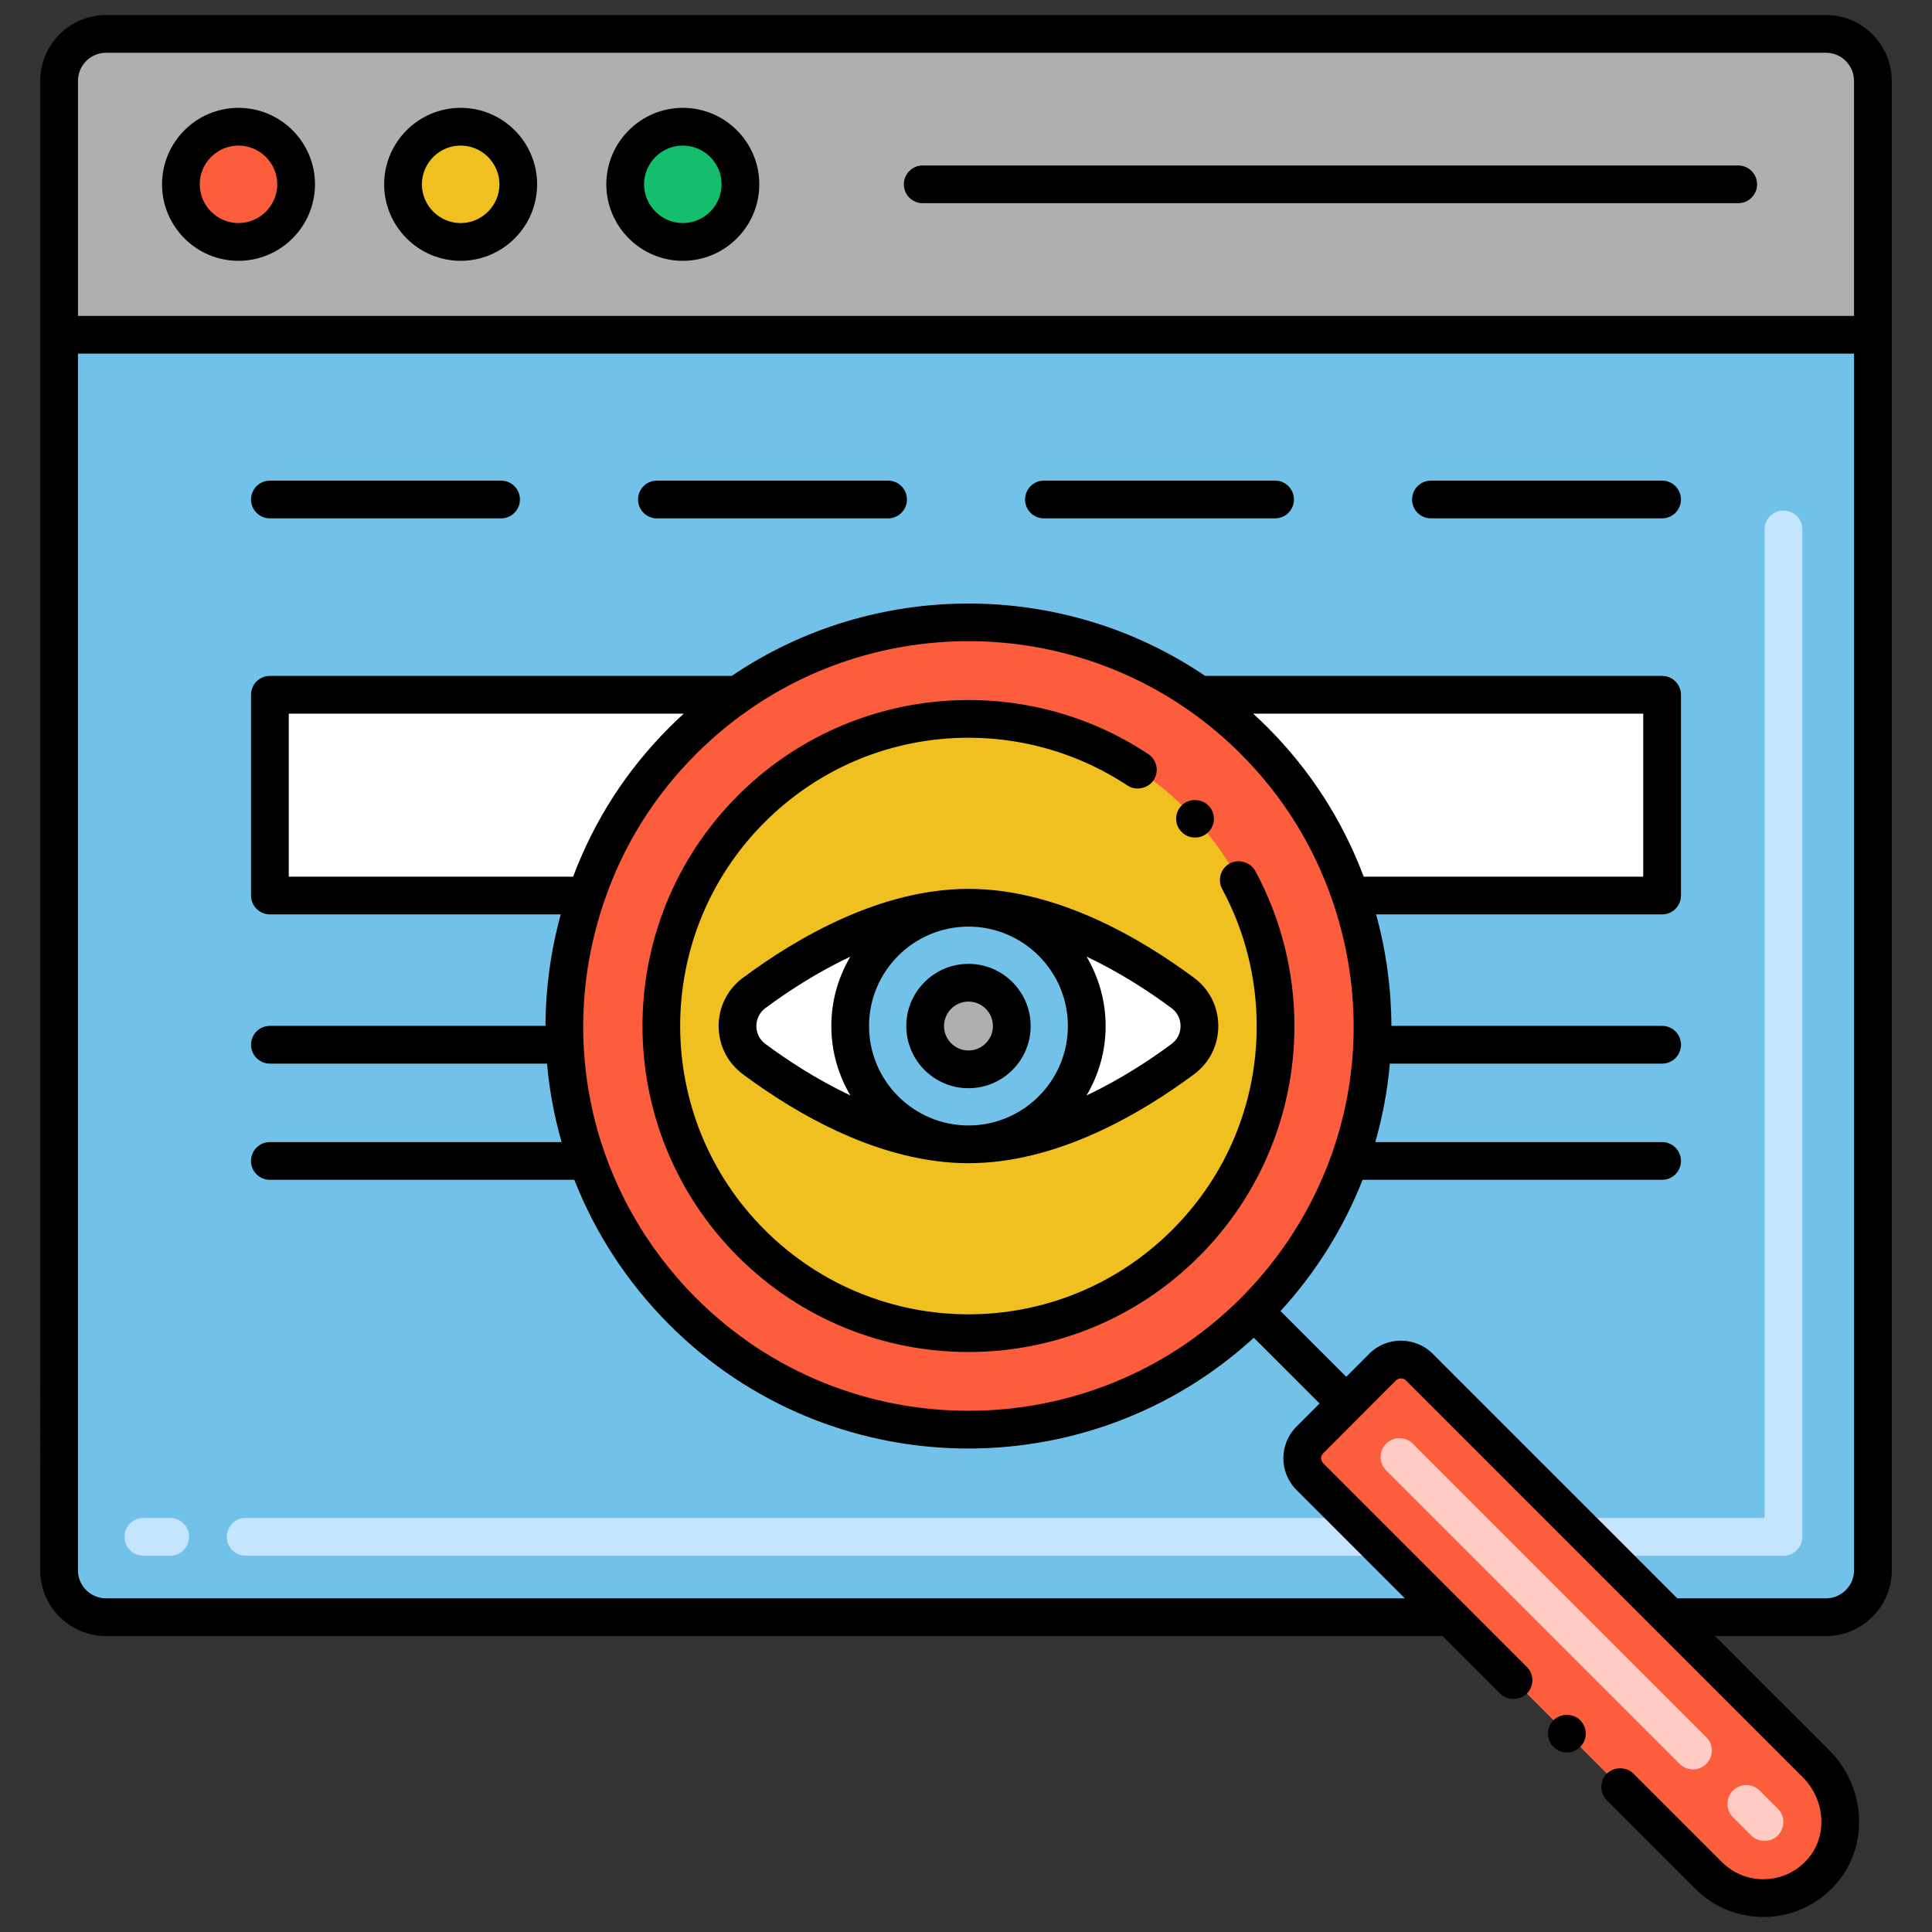
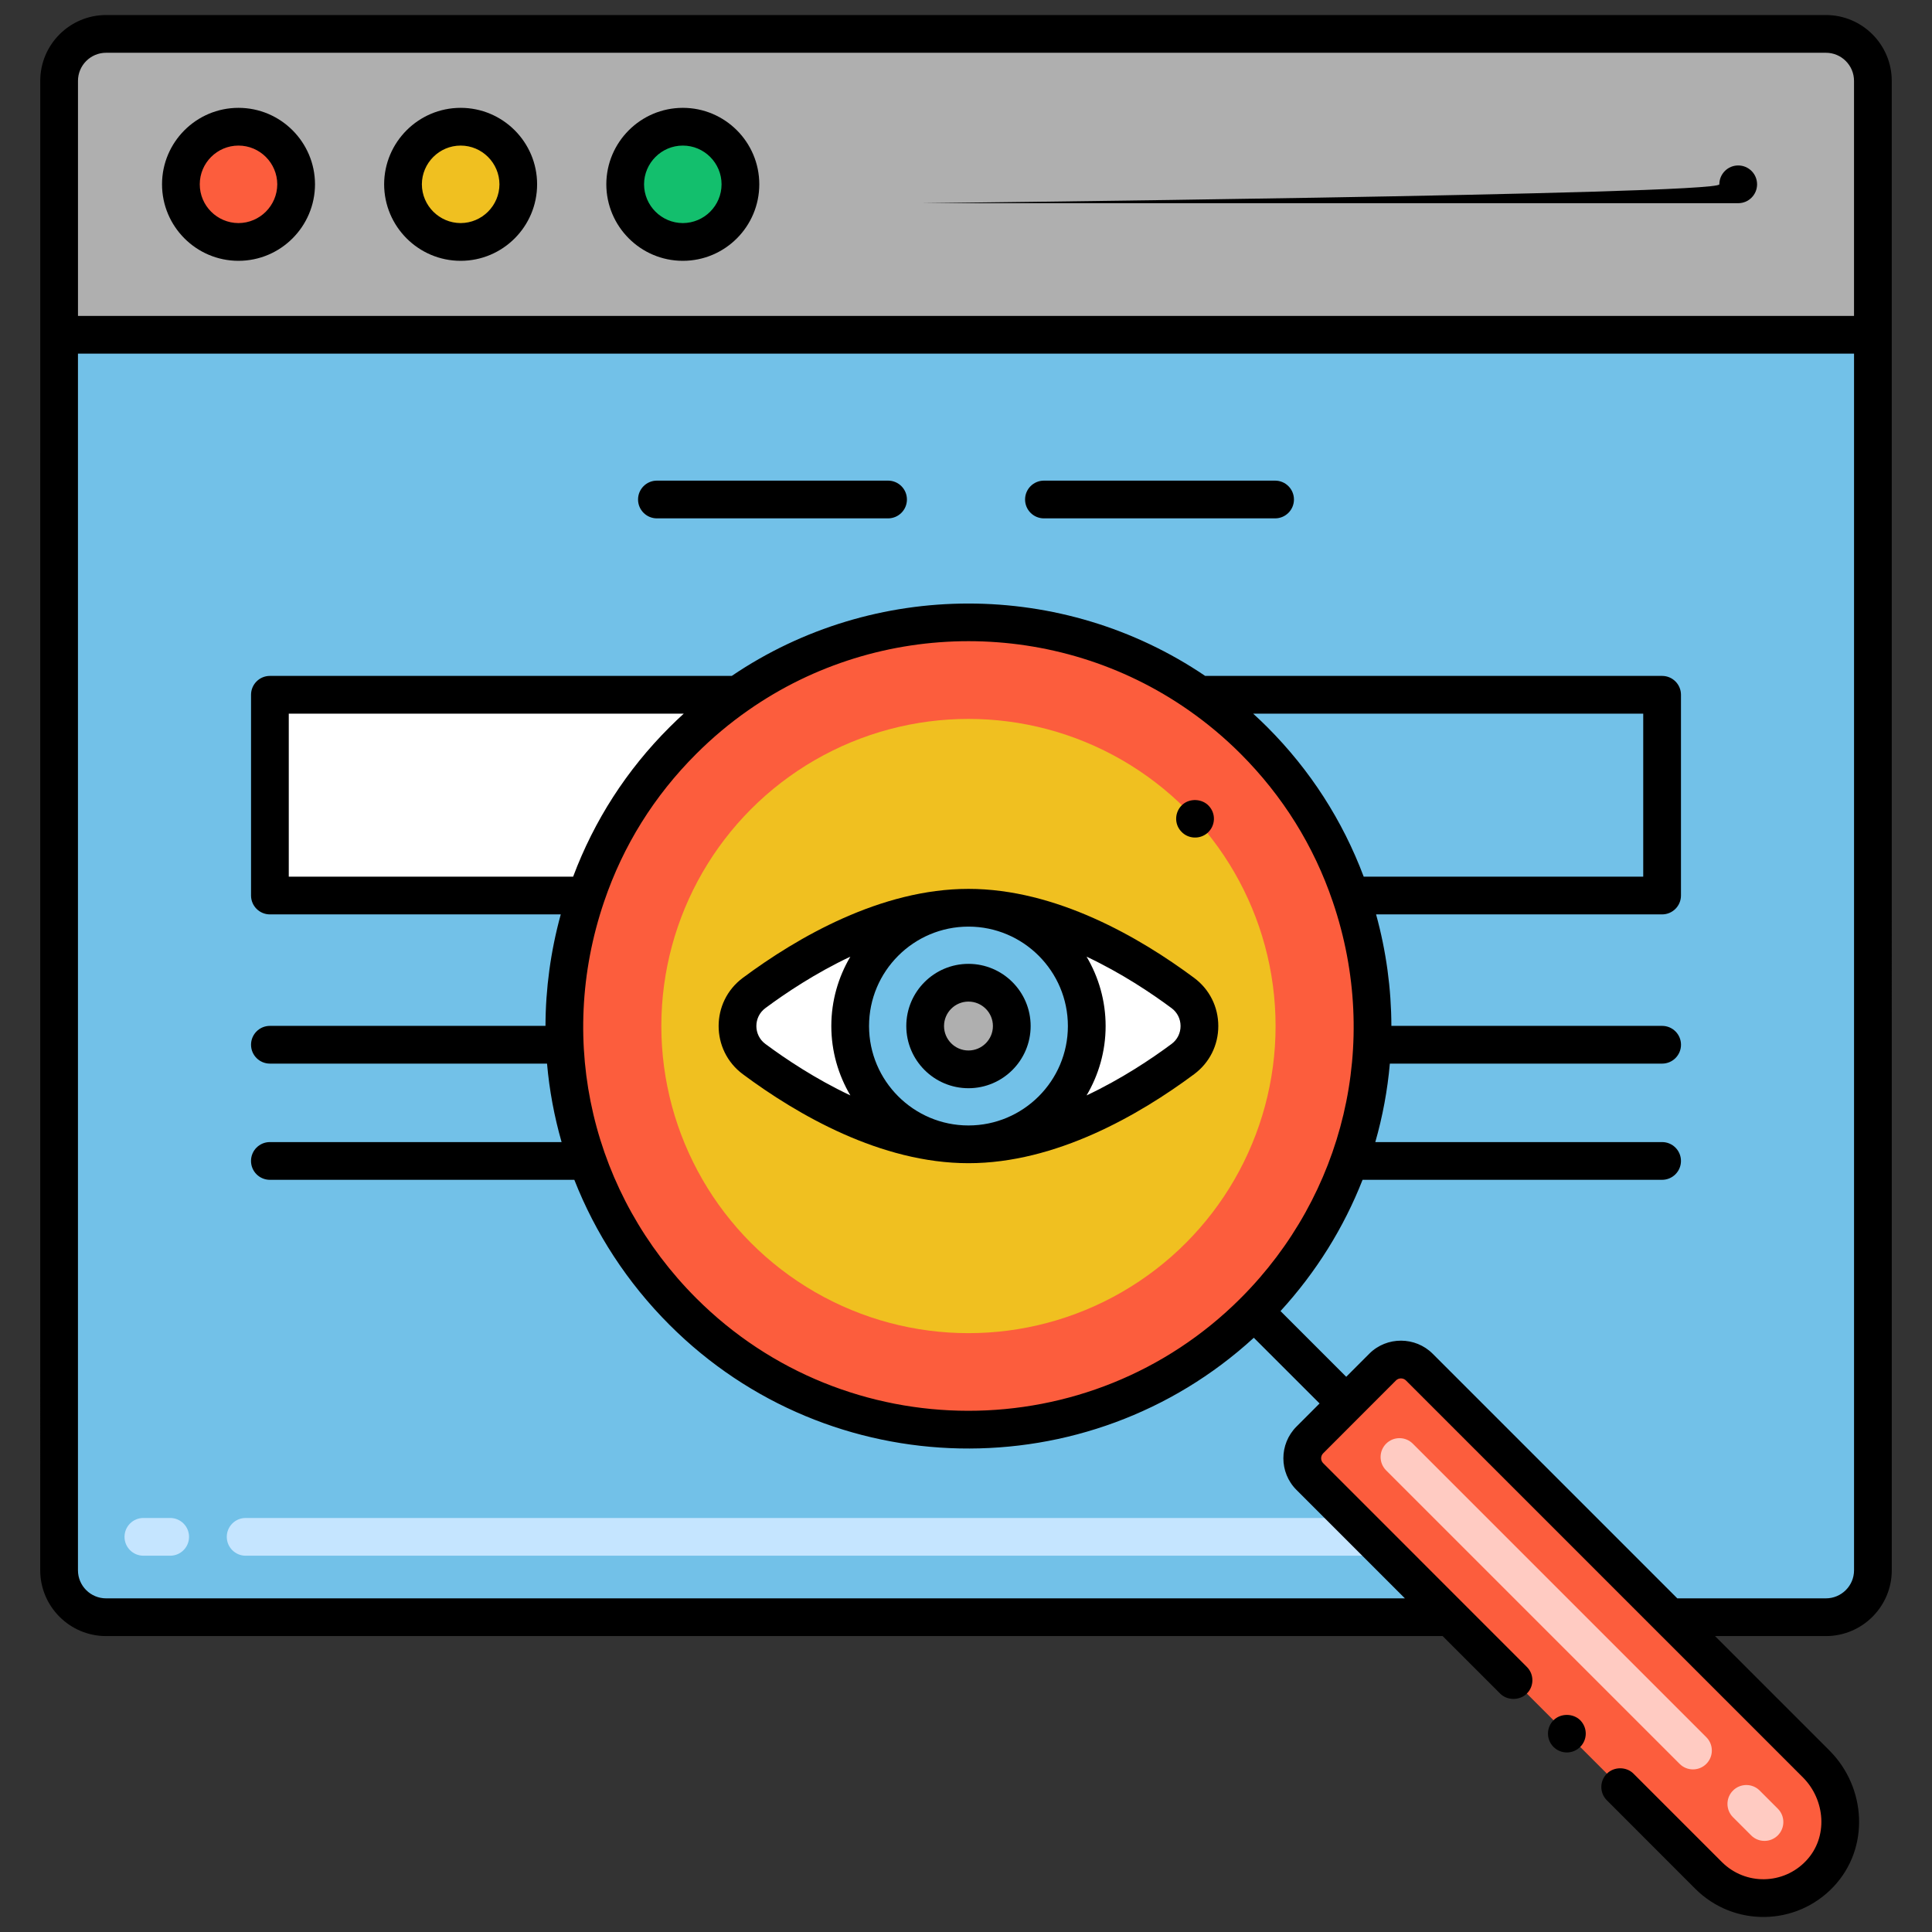
<svg xmlns="http://www.w3.org/2000/svg" version="1.1" id="Layer_1" x="0px" y="0px" viewBox="0 0 256 256" style="enable-background:new 0 0 256 256;" xml:space="preserve">
  <rect x="0" y="0" width="256" height="256" fill="#333333" stroke="none" />
  <style type="text/css">
	.st0{fill:#AFAFAF;}
	.st1{fill:#F0C020;}
	.st2{fill:#F9E5AF;}
	.st3{fill:#FC5D3D;}
	.st4{fill:#72C1E8;}
	.st5{fill:#FFCBC2;}
	.st6{fill:#C5E5FF;}
	.st7{fill:#EFEFEF;}
	.st8{fill:#13BF6D;}
	.st9{fill:#FFFFFF;}
	.st10{fill:#F0AB20;}
	.st11{fill:#FFB69F;}
	.st12{fill:#FBE0E2;}
	.st13{fill:#F2E1D6;}
	.st14{fill:#76FFBA;}
	.st15{fill:#7C7B7A;}
	.st16{fill:#878787;}
	.st17{fill:#B35034;}
	.st18{fill:#68B0D4;}
	.st19{fill:#139C6D;}
	.st20{fill:#4C4945;}
</style>
  <g>
    <path class="st4" d="M248.17,44.36v163.71c0,3.44-2.79,6.22-6.23,6.22h-20.73l-33.15-33.15c-1.34-1.34-3.51-1.34-4.85,0l-9.65,9.66   c-1.34,1.34-1.34,3.51,0,4.85l18.64,18.64H14.06c-3.44,0-6.23-2.78-6.23-6.22V44.36H248.17z" />
    <path class="st9" d="M35.764,92.06H97.72c-2.54,1.77-4.96,3.79-7.23,6.06c-5.99,5.98-10.26,13.03-12.81,20.54H35.764V92.06z" />
-     <path class="st9" d="M220.236,92.06v26.6H178.96c-2.55-7.5-6.82-14.55-12.8-20.54c-2.27-2.27-4.69-4.29-7.23-6.06H220.236z" />
    <path class="st0" d="M248.167,10.716v33.642H7.833V10.716c0-3.438,2.787-6.225,6.225-6.225h227.883   C245.38,4.491,248.167,7.278,248.167,10.716z" />
    <circle class="st3" cx="31.6" cy="24.424" r="7.635" />
    <circle class="st1" cx="61.039" cy="24.424" r="7.635" />
    <circle class="st8" cx="90.479" cy="24.424" r="7.635" />
    <path class="st6" d="M181.55,206.14h-149c-1.381,0-2.5-1.119-2.5-2.5s1.119-2.5,2.5-2.5h149c1.381,0,2.5,1.119,2.5,2.5   S182.931,206.14,181.55,206.14z M22.55,206.14H19c-1.381,0-2.5-1.119-2.5-2.5s1.119-2.5,2.5-2.5h3.55c1.381,0,2.5,1.119,2.5,2.5   S23.931,206.14,22.55,206.14z" />
-     <path class="st6" d="M236.32,206.14h-25.76c-1.381,0-2.5-1.119-2.5-2.5s1.119-2.5,2.5-2.5h23.26V70.15c0-1.381,1.119-2.5,2.5-2.5   s2.5,1.119,2.5,2.5v133.49C238.82,205.021,237.701,206.14,236.32,206.14z" />
    <path class="st3" d="M178.96,118.66c-2.55-7.5-6.82-14.55-12.8-20.54c-2.27-2.27-4.69-4.29-7.23-6.06   c-18.32-12.81-42.89-12.81-61.21,0c-2.54,1.77-4.96,3.79-7.23,6.06c-5.99,5.98-10.26,13.03-12.81,20.54   c-6.37,18.7-2.1,40.22,12.81,55.13c20.89,20.89,54.78,20.89,75.67,0C181.05,158.9,185.34,137.37,178.96,118.66z" />
    <circle class="st1" cx="128.326" cy="135.955" r="40.695" />
    <path class="st3" d="M240.67,233.75l-19.46-19.46l-33.15-33.15c-1.34-1.34-3.51-1.34-4.85,0l-9.65,9.66   c-1.34,1.34-1.34,3.51,0,4.85l18.64,18.64l34.21,34.22c4.06,4.05,10.71,4.02,14.72-0.22C244.99,244.21,244.64,237.72,240.67,233.75   z" />
    <path class="st5" d="M232.035,243.197l-2.404-2.404c-0.977-0.976-0.977-2.559,0-3.535c0.976-0.977,2.56-0.977,3.535,0l2.404,2.404   c0.977,0.976,0.977,2.559,0,3.535C234.594,244.173,233.01,244.173,232.035,243.197z M222.56,233.722l-38.891-38.891   c-0.977-0.976-0.977-2.559,0-3.535c0.976-0.977,2.56-0.977,3.535,0l38.891,38.891c0.977,0.976,0.977,2.559,0,3.535   C225.12,234.699,223.536,234.699,222.56,233.722z" />
    <path class="st9" d="M128.327,120.28c-11.25,0-22.17,6.661-28.408,11.299c-2.926,2.175-2.926,6.576,0,8.751   c6.239,4.637,17.158,11.299,28.408,11.299s22.17-6.661,28.408-11.299c2.926-2.175,2.926-6.576,0-8.751   C150.497,126.942,139.577,120.28,128.327,120.28z" />
    <circle class="st4" cx="128.327" cy="135.955" r="15.674" />
    <circle class="st0" cx="128.327" cy="135.955" r="5.739" />
    <path d="M5.333,10.716c0,6.806-0.003,182.35-0.003,197.354c0,4.808,3.916,8.72,8.73,8.72h177.1l7.62,7.62   c0.94,0.94,2.59,0.94,3.53,0c0.985-0.964,0.989-2.571,0-3.54c-3.236-3.237-24.933-24.942-26.98-26.99   c-0.376-0.377-0.35-0.959,0-1.31l9.65-9.66c0.364-0.364,0.969-0.34,1.31,0l52.61,52.61c2.942,2.942,3.402,7.9,0.41,11.05   c-2.975,3.155-7.999,3.29-11.14,0.17l-11.72-11.72c-0.94-0.95-2.59-0.95-3.53,0c-0.98,0.97-0.98,2.56,0,3.53l11.72,11.73   c5.126,5.104,13.389,4.928,18.3-0.27c4.864-5.13,4.344-13.167-0.5-18.03l-15.19-15.19h14.69c4.814,0,8.73-3.912,8.73-8.72   c0-14.371-0.003-189.618-0.003-197.354c0-4.811-3.914-8.725-8.725-8.725H14.059C9.248,1.991,5.333,5.905,5.333,10.716z    M245.67,208.07c0,2.051-1.673,3.72-3.73,3.72h-19.69l-32.42-32.42c-2.268-2.268-6.059-2.33-8.39,0l-3.058,3.062l-8.708-8.708   c4.751-5.189,8.4-11.089,10.873-17.393h39.69c1.381,0,2.5-1.119,2.5-2.5s-1.119-2.5-2.5-2.5h-38.002   c0.97-3.393,1.619-6.872,1.927-10.397h36.079c1.381,0,2.5-1.119,2.5-2.5s-1.119-2.5-2.5-2.5h-35.875   c-0.015-4.919-0.682-9.882-2.028-14.773h37.899c1.381,0,2.5-1.119,2.5-2.5v-26.6c0-1.381-1.119-2.5-2.5-2.5H159.69   c-18.867-12.786-43.866-12.785-62.729,0H35.764c-1.381,0-2.5,1.119-2.5,2.5v26.6c0,1.381,1.119,2.5,2.5,2.5h38.54   c-1.345,4.892-2.01,9.854-2.024,14.773H35.764c-1.381,0-2.5,1.119-2.5,2.5s1.119,2.5,2.5,2.5h36.721   c0.308,3.525,0.959,7.004,1.929,10.397H35.76c-1.381,0-2.5,1.119-2.5,2.5s1.119,2.5,2.5,2.5h40.342   c2.769,7.059,7.006,13.614,12.62,19.228c21.25,21.251,55.457,21.825,77.416,1.7l8.713,8.706l-3.062,3.066   c-2.309,2.308-2.318,6.073,0,8.39l14.37,14.37H14.06c-2.057,0-3.73-1.669-3.73-3.72V46.86h235.34V208.07z M164.41,171.99   c-0.023,0.023-0.038,0.05-0.06,0.074c-19.902,19.854-52.227,19.823-72.091-0.041c-13.656-13.656-18.618-33.748-12.21-52.559   c2.518-7.414,6.625-14,12.21-19.576c2.132-2.131,4.451-4.075,6.895-5.778c17.448-12.201,40.895-12.201,58.348,0.002   c2.441,1.701,4.76,3.645,6.89,5.774c5.58,5.59,9.686,12.177,12.202,19.579c0,0.001,0.001,0.001,0.001,0.002   c6.423,18.836,1.404,38.886-12.119,52.47C164.454,171.956,164.43,171.97,164.41,171.99z M75.943,116.16H38.264v-21.6h52.339   c-0.639,0.583-1.266,1.179-1.878,1.791C83.023,102.042,78.742,108.706,75.943,116.16z M180.697,116.16   c-2.798-7.44-7.074-14.103-12.769-19.808c-0.612-0.612-1.24-1.209-1.88-1.792h51.688v21.6H180.697z M245.667,10.716V41.86H10.333   V10.716c0-2.054,1.671-3.725,3.725-3.725h227.883C243.996,6.991,245.667,8.662,245.667,10.716z" />
    <path d="M31.6,34.56c5.59,0,10.13-4.55,10.14-10.14c-0.01-5.58-4.55-10.13-10.14-10.13c-5.59,0-10.13,4.55-10.13,10.13   C21.47,30.01,26.01,34.56,31.6,34.56z M31.6,19.29c2.83,0,5.13,2.31,5.14,5.13c-0.01,2.83-2.31,5.13-5.14,5.14   c-2.83-0.01-5.13-2.31-5.13-5.14C26.47,21.6,28.77,19.29,31.6,19.29z" />
    <path d="M61.04,34.56c5.59,0,10.13-4.55,10.13-10.14c0-5.58-4.54-10.13-10.13-10.13c-5.59,0-10.13,4.55-10.14,10.13   C50.91,30.01,55.45,34.56,61.04,34.56z M61.04,19.29c2.83,0,5.13,2.31,5.14,5.13c-0.01,2.83-2.31,5.13-5.14,5.14   c-2.83-0.01-5.13-2.31-5.14-5.14C55.91,21.6,58.21,19.29,61.04,19.29z" />
    <path d="M90.48,34.56c5.59,0,10.13-4.55,10.13-10.14c0-5.58-4.54-10.13-10.13-10.13c-5.59,0-10.13,4.55-10.14,10.13   C80.35,30.01,84.89,34.56,90.48,34.56z M90.48,19.29c2.83,0,5.13,2.31,5.13,5.13c0,2.83-2.3,5.13-5.13,5.14   c-2.83-0.01-5.13-2.31-5.14-5.14C85.35,21.6,87.65,19.29,90.48,19.29z" />
-     <path d="M122.264,26.924h108.058c1.381,0,2.5-1.119,2.5-2.5s-1.119-2.5-2.5-2.5H122.264c-1.381,0-2.5,1.119-2.5,2.5   S120.883,26.924,122.264,26.924z" />
-     <path d="M35.764,68.686h30.628c1.381,0,2.5-1.119,2.5-2.5s-1.119-2.5-2.5-2.5H35.764c-1.381,0-2.5,1.119-2.5,2.5   S34.383,68.686,35.764,68.686z" />
+     <path d="M122.264,26.924h108.058c1.381,0,2.5-1.119,2.5-2.5s-1.119-2.5-2.5-2.5c-1.381,0-2.5,1.119-2.5,2.5   S120.883,26.924,122.264,26.924z" />
    <path d="M87.045,68.686h30.628c1.381,0,2.5-1.119,2.5-2.5s-1.119-2.5-2.5-2.5H87.045c-1.381,0-2.5,1.119-2.5,2.5   S85.664,68.686,87.045,68.686z" />
    <path d="M138.327,68.686h30.628c1.381,0,2.5-1.119,2.5-2.5s-1.119-2.5-2.5-2.5h-30.628c-1.381,0-2.5,1.119-2.5,2.5   S136.946,68.686,138.327,68.686z" />
-     <path d="M189.608,68.686h30.628c1.381,0,2.5-1.119,2.5-2.5s-1.119-2.5-2.5-2.5h-30.628c-1.381,0-2.5,1.119-2.5,2.5   S188.227,68.686,189.608,68.686z" />
    <path d="M160.04,110.33c1-0.919,1.106-2.488,0.15-3.53c-0.89-0.98-2.55-1.06-3.53-0.16c-1.02,0.938-1.092,2.526-0.15,3.53   C157.428,111.186,159.027,111.254,160.04,110.33z" />
-     <path d="M162.95,114.41c-1.21,0.65-1.66,2.17-1.01,3.38c3,5.54,4.58,11.82,4.58,18.16c0,10.2-3.97,19.8-11.19,27.01   c-14.962,14.962-39.12,14.89-54.01,0c-14.901-14.901-14.951-39.06,0-54.01c13.107-13.107,33.236-14.673,48.07-4.87   c1.12,0.75,2.73,0.41,3.47-0.7c0.76-1.15,0.44-2.7-0.71-3.46c-16.96-11.25-39.756-9.123-54.37,5.49   c-16.909,16.909-16.819,44.272,0,61.09c16.864,16.862,44.219,16.87,61.09,0c8.121-8.121,12.65-19.051,12.65-30.55   c0-7.17-1.79-14.26-5.18-20.53C165.7,114.24,164.13,113.77,162.95,114.41z" />
    <path d="M205.85,227.94c-0.98,0.98-0.98,2.56,0,3.54c0.971,0.97,2.551,0.978,3.53,0c0.944-0.925,1.026-2.502,0.01-3.54   C208.44,227,206.79,227,205.85,227.94z" />
    <path d="M158.227,129.573c-7.237-5.38-18.299-11.792-29.898-11.792c0,0-0.001,0-0.001,0c0,0,0,0,0,0c0,0,0,0,0,0   c-11.6,0-22.663,6.413-29.9,11.792c-4.274,3.178-4.275,9.586,0,12.764c7.237,5.38,18.3,11.792,29.9,11.792c0,0,0,0,0,0c0,0,0,0,0,0   c0,0,0.001,0,0.001,0c11.599,0,22.661-6.413,29.898-11.792c2.036-1.513,3.203-3.839,3.203-6.382S160.263,131.086,158.227,129.573z    M141.501,135.955c0,7.264-5.909,13.173-13.172,13.174c-0.001,0-0.001,0-0.002,0c-7.264,0-13.174-5.91-13.174-13.174   s5.91-13.174,13.174-13.174c0.001,0,0.001,0,0.002,0C135.593,122.781,141.501,128.691,141.501,135.955z M101.41,133.585   c2.678-1.99,6.645-4.644,11.267-6.824c-1.593,2.701-2.523,5.837-2.523,9.193s0.931,6.492,2.523,9.193   c-4.622-2.18-8.589-4.834-11.267-6.824C99.828,137.148,99.827,134.762,101.41,133.585z M155.244,138.324   c-2.677,1.99-6.644,4.643-11.266,6.823c1.593-2.701,2.523-5.836,2.523-9.192s-0.93-6.492-2.523-9.192   c4.622,2.18,8.588,4.833,11.265,6.823c0.754,0.561,1.187,1.424,1.187,2.369S155.998,137.763,155.244,138.324z" />
    <path d="M120.089,135.955c0,4.543,3.696,8.239,8.239,8.239c4.542,0,8.238-3.696,8.238-8.239s-3.696-8.239-8.238-8.239   C123.785,127.716,120.089,131.412,120.089,135.955z M131.566,135.955c0,1.786-1.453,3.239-3.238,3.239s-3.239-1.453-3.239-3.239   s1.453-3.239,3.239-3.239S131.566,134.169,131.566,135.955z" />
  </g>
</svg>